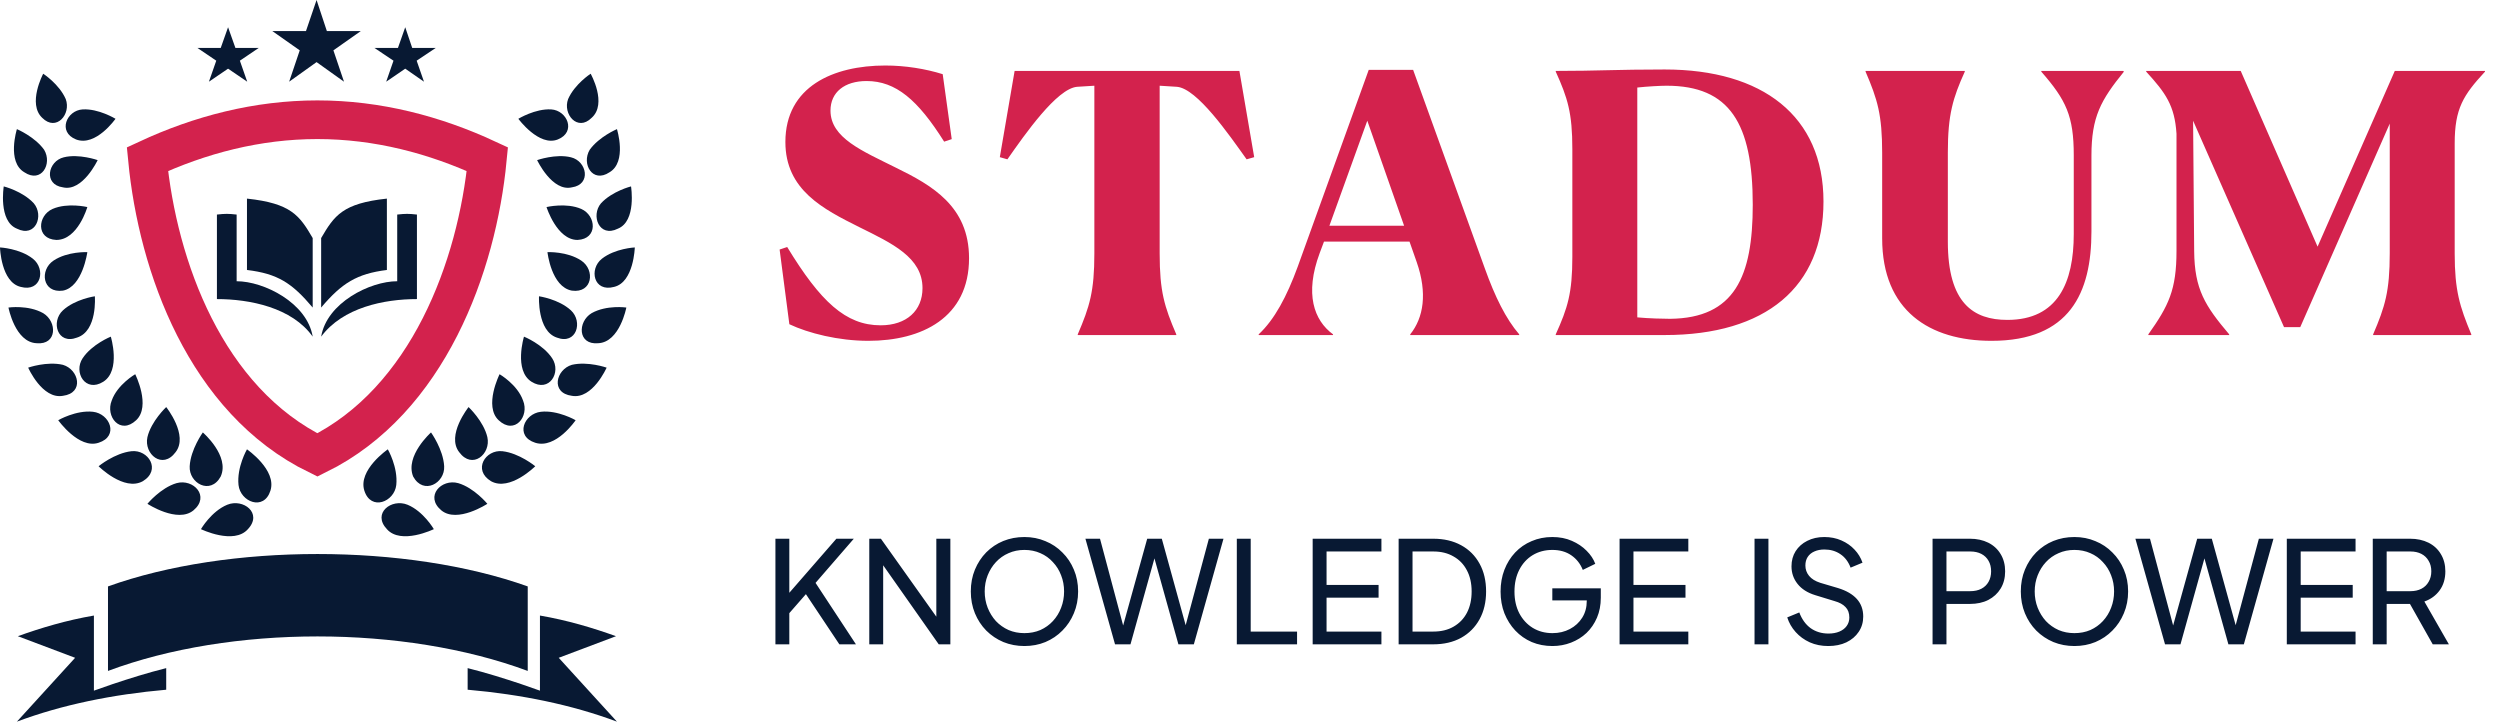
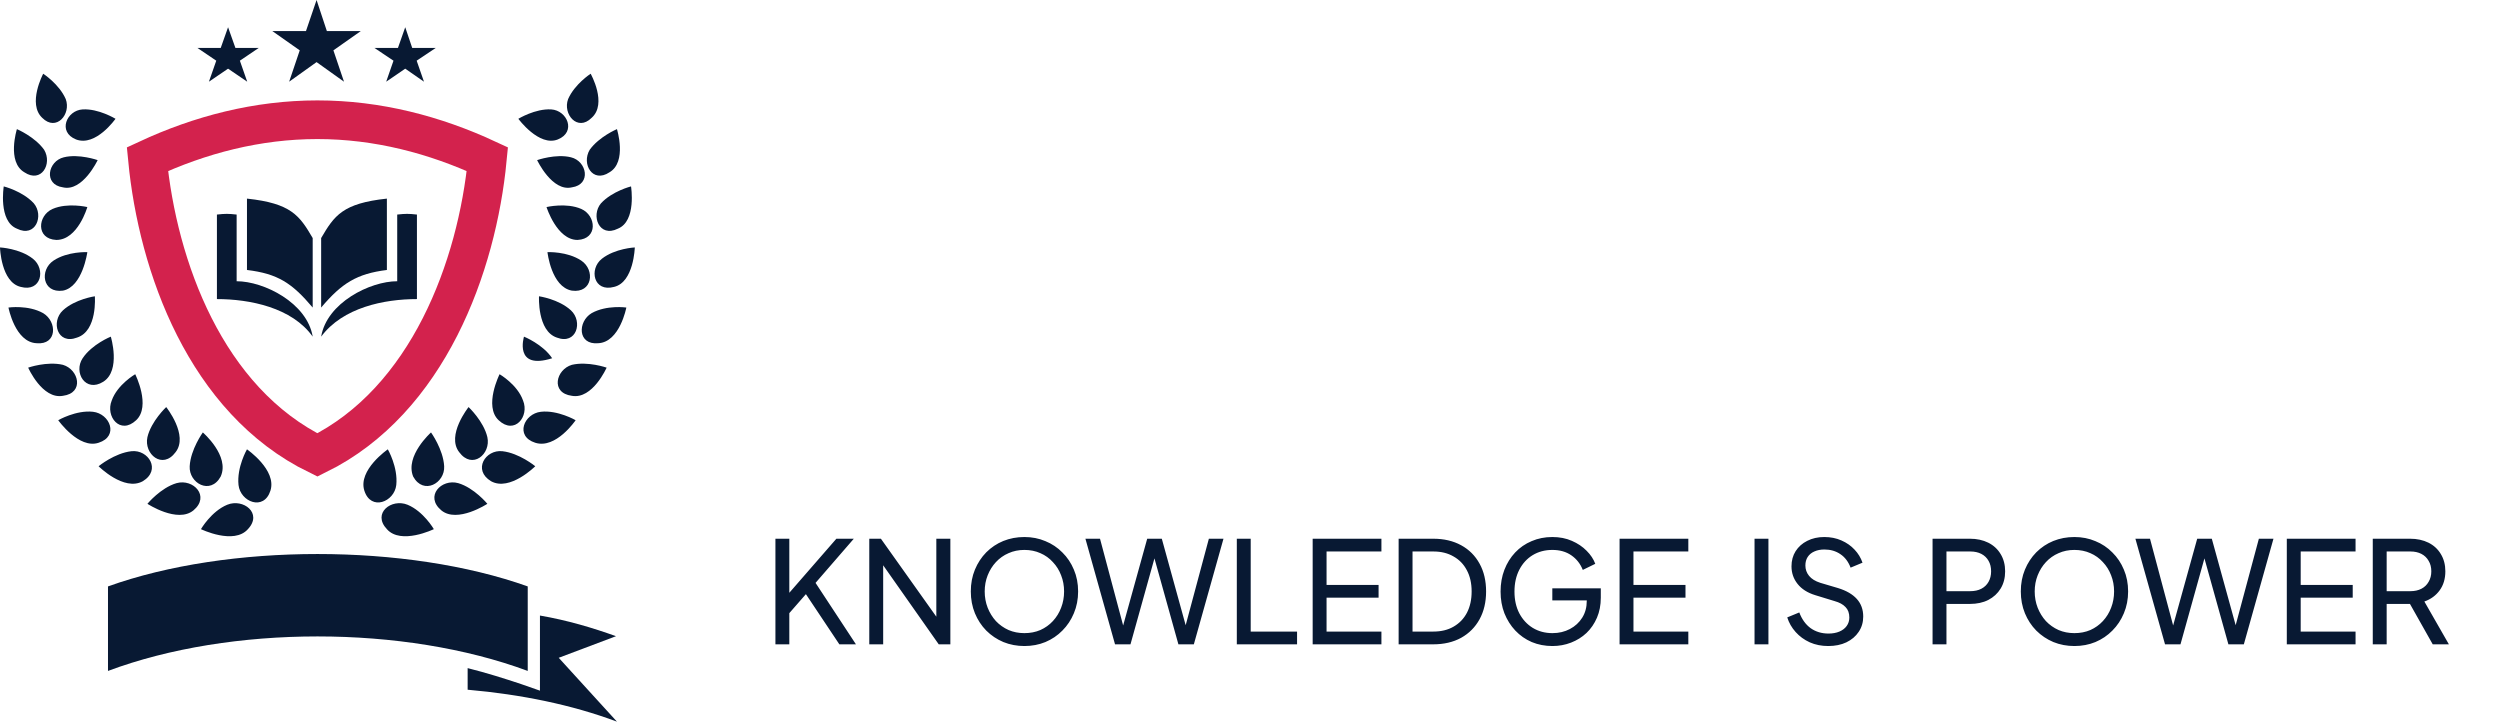
<svg xmlns="http://www.w3.org/2000/svg" width="194" height="56" viewBox="0 0 194 56" fill="none">
-   <path fill-rule="evenodd" clip-rule="evenodd" d="M33.666 41.062C33.666 41.062 32.864 39.678 31.625 39.168C30.387 38.658 28.856 39.824 30.022 41.062C31.115 42.301 33.666 41.062 33.666 41.062ZM30.095 34.868C30.095 34.868 30.897 36.253 30.751 37.637C30.605 38.949 28.784 39.678 28.273 38.075C27.763 36.471 30.095 34.868 30.095 34.868ZM40.224 9.218C40.224 9.218 41.536 8.417 42.774 8.49C44.013 8.563 44.742 10.239 43.285 10.822C41.827 11.405 40.224 9.218 40.224 9.218ZM45.835 5.721C45.835 5.721 44.596 6.522 44.086 7.688C43.649 8.854 44.815 10.239 45.908 9.146C47.147 8.052 45.835 5.721 45.835 5.721ZM41.681 12.425C41.681 12.425 43.139 11.915 44.305 12.206C45.544 12.498 45.908 14.319 44.378 14.538C42.847 14.902 41.681 12.425 41.681 12.425ZM47.875 10.02C47.875 10.02 46.491 10.603 45.762 11.623C45.106 12.716 45.981 14.246 47.292 13.372C48.677 12.57 47.875 10.02 47.875 10.02ZM42.41 16.068C42.41 16.068 43.94 15.704 45.106 16.214C46.272 16.724 46.418 18.546 44.815 18.619C43.212 18.619 42.41 16.068 42.41 16.068ZM48.968 14.465C48.968 14.465 47.511 14.829 46.636 15.777C45.835 16.724 46.491 18.473 47.948 17.744C49.406 17.161 48.968 14.465 48.968 14.465ZM42.483 19.566C42.483 19.566 44.013 19.493 45.106 20.222C46.199 20.95 45.981 22.772 44.378 22.553C42.775 22.262 42.483 19.566 42.483 19.566ZM49.26 19.201C49.26 19.201 47.73 19.274 46.709 20.076C45.689 20.878 46.054 22.699 47.657 22.262C49.187 21.898 49.26 19.201 49.26 19.201ZM41.827 22.991C41.827 22.991 43.358 23.209 44.305 24.084C45.252 24.958 44.742 26.78 43.212 26.197C41.681 25.687 41.827 22.991 41.827 22.991ZM48.604 23.865C48.604 23.865 47.074 23.646 45.908 24.302C44.815 24.958 44.815 26.78 46.418 26.634C48.094 26.561 48.604 23.865 48.604 23.865ZM40.661 26.124C40.661 26.124 42.119 26.707 42.847 27.8C43.576 28.893 42.629 30.496 41.244 29.622C39.86 28.747 40.661 26.124 40.661 26.124ZM47.074 28.529C47.074 28.529 45.616 28.019 44.378 28.31C43.139 28.674 42.702 30.496 44.378 30.715C45.981 31.006 47.074 28.529 47.074 28.529ZM38.767 29.039C38.767 29.039 40.151 29.84 40.588 31.079C41.098 32.318 39.932 33.775 38.694 32.609C37.528 31.516 38.767 29.039 38.767 29.039ZM44.669 32.609C44.669 32.609 43.285 31.808 41.973 31.954C40.661 32.099 39.933 33.848 41.536 34.358C43.139 34.868 44.669 32.609 44.669 32.609ZM36.362 31.589C36.362 31.589 37.528 32.682 37.819 33.921C38.111 35.233 36.654 36.471 35.633 35.087C34.613 33.775 36.362 31.589 36.362 31.589ZM41.536 36.18C41.536 36.18 40.297 35.16 38.985 35.014C37.674 34.868 36.654 36.471 38.111 37.346C39.568 38.148 41.536 36.18 41.536 36.18ZM33.447 33.557C33.447 33.557 34.395 34.868 34.467 36.18C34.54 37.492 32.864 38.439 32.063 36.982C31.407 35.379 33.447 33.557 33.447 33.557ZM37.819 39.095C37.819 39.095 36.799 37.856 35.56 37.492C34.249 37.127 32.937 38.512 34.249 39.605C35.487 40.625 37.819 39.095 37.819 39.095Z" fill="#081933" />
+   <path fill-rule="evenodd" clip-rule="evenodd" d="M33.666 41.062C33.666 41.062 32.864 39.678 31.625 39.168C30.387 38.658 28.856 39.824 30.022 41.062C31.115 42.301 33.666 41.062 33.666 41.062ZM30.095 34.868C30.095 34.868 30.897 36.253 30.751 37.637C30.605 38.949 28.784 39.678 28.273 38.075C27.763 36.471 30.095 34.868 30.095 34.868ZM40.224 9.218C40.224 9.218 41.536 8.417 42.774 8.49C44.013 8.563 44.742 10.239 43.285 10.822C41.827 11.405 40.224 9.218 40.224 9.218ZM45.835 5.721C45.835 5.721 44.596 6.522 44.086 7.688C43.649 8.854 44.815 10.239 45.908 9.146C47.147 8.052 45.835 5.721 45.835 5.721ZM41.681 12.425C41.681 12.425 43.139 11.915 44.305 12.206C45.544 12.498 45.908 14.319 44.378 14.538C42.847 14.902 41.681 12.425 41.681 12.425ZM47.875 10.02C47.875 10.02 46.491 10.603 45.762 11.623C45.106 12.716 45.981 14.246 47.292 13.372C48.677 12.57 47.875 10.02 47.875 10.02ZM42.41 16.068C42.41 16.068 43.94 15.704 45.106 16.214C46.272 16.724 46.418 18.546 44.815 18.619C43.212 18.619 42.41 16.068 42.41 16.068ZM48.968 14.465C48.968 14.465 47.511 14.829 46.636 15.777C45.835 16.724 46.491 18.473 47.948 17.744C49.406 17.161 48.968 14.465 48.968 14.465ZM42.483 19.566C42.483 19.566 44.013 19.493 45.106 20.222C46.199 20.95 45.981 22.772 44.378 22.553C42.775 22.262 42.483 19.566 42.483 19.566ZM49.26 19.201C49.26 19.201 47.73 19.274 46.709 20.076C45.689 20.878 46.054 22.699 47.657 22.262C49.187 21.898 49.26 19.201 49.26 19.201ZM41.827 22.991C41.827 22.991 43.358 23.209 44.305 24.084C45.252 24.958 44.742 26.78 43.212 26.197C41.681 25.687 41.827 22.991 41.827 22.991ZM48.604 23.865C48.604 23.865 47.074 23.646 45.908 24.302C44.815 24.958 44.815 26.78 46.418 26.634C48.094 26.561 48.604 23.865 48.604 23.865ZM40.661 26.124C40.661 26.124 42.119 26.707 42.847 27.8C39.86 28.747 40.661 26.124 40.661 26.124ZM47.074 28.529C47.074 28.529 45.616 28.019 44.378 28.31C43.139 28.674 42.702 30.496 44.378 30.715C45.981 31.006 47.074 28.529 47.074 28.529ZM38.767 29.039C38.767 29.039 40.151 29.84 40.588 31.079C41.098 32.318 39.932 33.775 38.694 32.609C37.528 31.516 38.767 29.039 38.767 29.039ZM44.669 32.609C44.669 32.609 43.285 31.808 41.973 31.954C40.661 32.099 39.933 33.848 41.536 34.358C43.139 34.868 44.669 32.609 44.669 32.609ZM36.362 31.589C36.362 31.589 37.528 32.682 37.819 33.921C38.111 35.233 36.654 36.471 35.633 35.087C34.613 33.775 36.362 31.589 36.362 31.589ZM41.536 36.18C41.536 36.18 40.297 35.16 38.985 35.014C37.674 34.868 36.654 36.471 38.111 37.346C39.568 38.148 41.536 36.18 41.536 36.18ZM33.447 33.557C33.447 33.557 34.395 34.868 34.467 36.18C34.54 37.492 32.864 38.439 32.063 36.982C31.407 35.379 33.447 33.557 33.447 33.557ZM37.819 39.095C37.819 39.095 36.799 37.856 35.56 37.492C34.249 37.127 32.937 38.512 34.249 39.605C35.487 40.625 37.819 39.095 37.819 39.095Z" fill="#081933" />
  <path fill-rule="evenodd" clip-rule="evenodd" d="M15.594 41.062C15.594 41.062 16.395 39.678 17.634 39.168C18.873 38.658 20.403 39.824 19.238 41.062C18.145 42.301 15.594 41.062 15.594 41.062ZM19.165 34.868C19.165 34.868 18.363 36.253 18.509 37.637C18.654 38.949 20.476 39.678 20.986 38.075C21.497 36.471 19.165 34.868 19.165 34.868ZM8.963 9.218C8.963 9.218 7.651 8.417 6.413 8.49C5.174 8.563 4.445 10.239 5.902 10.822C7.433 11.405 8.963 9.218 8.963 9.218ZM3.352 5.721C3.352 5.721 4.591 6.522 5.101 7.688C5.538 8.854 4.372 10.239 3.279 9.146C2.113 8.052 3.352 5.721 3.352 5.721ZM7.578 12.425C7.578 12.425 6.121 11.915 4.955 12.206C3.716 12.498 3.352 14.319 4.882 14.538C6.412 14.902 7.578 12.425 7.578 12.425ZM1.312 10.02C1.312 10.02 2.696 10.603 3.425 11.623C4.081 12.716 3.206 14.246 1.895 13.372C0.51 12.57 1.312 10.02 1.312 10.02ZM6.777 16.068C6.777 16.068 5.247 15.704 4.081 16.214C2.915 16.724 2.769 18.546 4.372 18.619C6.048 18.619 6.777 16.068 6.777 16.068ZM0.291 14.465C0.291 14.465 1.749 14.829 2.623 15.777C3.425 16.724 2.769 18.473 1.312 17.744C-0.146 17.161 0.291 14.465 0.291 14.465ZM6.777 19.566C6.777 19.566 5.247 19.493 4.154 20.222C3.06 20.95 3.279 22.772 4.882 22.553C6.412 22.262 6.777 19.566 6.777 19.566ZM0 19.201C0 19.201 1.53 19.274 2.55 20.076C3.571 20.878 3.206 22.699 1.603 22.262C0.073 21.898 0 19.201 0 19.201ZM7.36 22.991C7.36 22.991 5.83 23.209 4.882 24.084C3.935 24.958 4.445 26.78 5.975 26.197C7.578 25.687 7.36 22.991 7.36 22.991ZM0.656 23.865C0.656 23.865 2.186 23.646 3.352 24.302C4.445 24.958 4.445 26.78 2.842 26.634C1.166 26.561 0.656 23.865 0.656 23.865ZM8.599 26.124C8.599 26.124 7.141 26.707 6.413 27.8C5.684 28.893 6.631 30.496 8.016 29.622C9.4 28.747 8.599 26.124 8.599 26.124ZM2.186 28.529C2.186 28.529 3.643 28.019 4.882 28.31C6.121 28.674 6.558 30.496 4.882 30.715C3.279 31.006 2.186 28.529 2.186 28.529ZM10.493 29.039C10.493 29.039 9.109 29.84 8.671 31.079C8.161 32.318 9.327 33.775 10.566 32.609C11.732 31.516 10.493 29.039 10.493 29.039ZM4.518 32.609C4.518 32.609 5.902 31.808 7.214 31.954C8.526 32.099 9.254 33.848 7.651 34.358C6.121 34.868 4.518 32.609 4.518 32.609ZM12.898 31.589C12.898 31.589 11.732 32.682 11.44 33.921C11.149 35.233 12.606 36.471 13.627 35.087C14.647 33.775 12.898 31.589 12.898 31.589ZM7.651 36.18C7.651 36.18 8.89 35.16 10.202 35.014C11.513 34.868 12.534 36.471 11.076 37.346C9.619 38.148 7.651 36.18 7.651 36.18ZM15.74 33.557C15.74 33.557 14.792 34.868 14.72 36.18C14.647 37.492 16.323 38.439 17.124 36.982C17.853 35.379 15.74 33.557 15.74 33.557ZM11.44 39.095C11.44 39.095 12.461 37.856 13.7 37.492C15.011 37.127 16.323 38.512 15.011 39.605C13.772 40.625 11.44 39.095 11.44 39.095Z" fill="#081933" />
  <path d="M24.63 35.305C33.229 31.079 37.018 20.659 37.819 12.351C33.739 10.457 29.294 9.291 24.63 9.291C19.966 9.291 15.521 10.457 11.441 12.351C12.242 20.659 15.959 31.079 24.63 35.305Z" stroke="#D3224D" stroke-width="3" stroke-miterlimit="22.926" />
  <path fill-rule="evenodd" clip-rule="evenodd" d="M47.875 56C44.377 54.688 40.442 53.887 36.289 53.522V51.846C37.746 52.211 39.131 52.648 40.442 53.085L41.9 53.595V51.992V47.766C44.013 48.13 45.98 48.713 47.802 49.369L43.357 51.045L47.875 56Z" fill="#081933" />
-   <path fill-rule="evenodd" clip-rule="evenodd" d="M1.311 56C4.809 54.688 8.744 53.887 12.898 53.522V51.846C11.44 52.211 10.056 52.648 8.744 53.085L7.287 53.595V51.992V47.766C5.173 48.13 3.206 48.713 1.384 49.369L5.829 51.045L1.311 56Z" fill="#081933" />
  <path fill-rule="evenodd" clip-rule="evenodd" d="M8.38 45.506V52.064C17.926 48.494 31.334 48.494 40.952 52.064V45.506C31.552 42.154 17.707 42.154 8.38 45.506Z" fill="#081933" />
-   <path d="M10.347 46.527L11.003 46.381C11.076 46.381 11.149 46.308 11.222 46.308C11.367 46.235 11.44 46.235 11.513 46.235C11.586 46.235 11.659 46.235 11.659 46.235C11.659 46.308 11.659 46.308 11.586 46.308C11.513 46.308 11.44 46.381 11.367 46.454C11.367 46.527 11.367 46.672 11.367 46.891C11.44 47.11 11.44 47.328 11.513 47.547C11.586 47.911 11.732 48.203 11.805 48.348C11.877 48.494 11.95 48.567 12.096 48.64C12.242 48.713 12.388 48.713 12.606 48.64C12.825 48.567 12.97 48.494 13.043 48.421C13.116 48.276 13.189 48.13 13.116 47.984C13.116 47.766 13.043 47.401 12.898 46.891C12.825 46.6 12.752 46.381 12.679 46.308C12.606 46.235 12.533 46.162 12.388 46.162C12.315 46.162 12.242 46.162 12.242 46.09C12.242 46.017 12.242 46.017 12.315 46.017C12.315 46.017 12.387 46.017 12.46 46.017C12.533 46.017 12.606 46.017 12.679 45.944C12.752 45.944 12.825 45.871 12.97 45.871C13.043 45.871 13.116 45.798 13.116 45.798C13.189 45.798 13.189 45.798 13.262 45.798C13.262 45.798 13.262 45.871 13.189 45.871C13.116 45.871 13.043 45.944 13.043 46.017C12.97 46.089 12.97 46.162 13.043 46.308C13.043 46.454 13.116 46.818 13.262 47.328C13.335 47.693 13.408 47.984 13.335 48.13C13.335 48.276 13.189 48.494 13.043 48.567C12.898 48.713 12.679 48.786 12.388 48.858C12.169 48.931 12.023 48.931 11.805 48.931C11.659 48.931 11.513 48.931 11.367 48.858C11.294 48.786 11.149 48.713 11.076 48.64C11.003 48.567 10.93 48.421 10.93 48.203L10.639 47.11C10.566 46.964 10.566 46.818 10.493 46.745C10.42 46.672 10.42 46.6 10.347 46.6C10.274 46.6 10.274 46.6 10.129 46.6C10.056 46.6 10.056 46.6 10.056 46.6C10.056 46.6 10.056 46.6 10.056 46.527C10.274 46.527 10.347 46.527 10.347 46.527ZM14.501 45.579C15.302 46.235 15.958 46.745 16.541 47.11C16.541 47.037 16.541 46.964 16.541 46.891L16.395 46.09C16.323 45.871 16.323 45.725 16.25 45.652C16.177 45.579 16.177 45.507 16.104 45.507C16.031 45.507 15.958 45.434 15.812 45.434C15.739 45.434 15.739 45.434 15.739 45.361C15.739 45.288 15.739 45.288 15.812 45.288H15.885C15.958 45.288 16.104 45.288 16.25 45.215C16.468 45.215 16.614 45.142 16.687 45.142C16.76 45.142 16.76 45.142 16.76 45.142C16.833 45.142 16.833 45.142 16.833 45.215C16.833 45.288 16.833 45.288 16.76 45.288C16.687 45.288 16.614 45.361 16.541 45.434C16.468 45.507 16.468 45.652 16.468 45.871L16.687 47.037L16.833 47.911C16.833 47.984 16.833 48.057 16.76 48.057C16.76 48.057 16.76 48.057 16.687 48.057C16.687 48.057 16.541 47.984 16.323 47.838C16.104 47.693 15.812 47.474 15.375 47.11C14.938 46.818 14.646 46.527 14.501 46.381C14.501 46.454 14.574 46.745 14.719 47.401C14.792 47.62 14.792 47.766 14.865 47.911C14.938 48.057 15.011 48.13 15.084 48.13C15.157 48.13 15.302 48.203 15.375 48.13C15.448 48.13 15.448 48.13 15.448 48.203C15.448 48.276 15.448 48.276 15.375 48.276C15.375 48.276 15.302 48.276 15.229 48.276C15.157 48.276 15.011 48.276 14.938 48.348C14.719 48.421 14.574 48.421 14.501 48.421C14.428 48.421 14.428 48.421 14.355 48.421C14.282 48.421 14.282 48.421 14.282 48.348C14.282 48.348 14.282 48.276 14.428 48.276C14.574 48.203 14.646 48.13 14.719 48.057C14.719 47.984 14.719 47.838 14.719 47.62C14.574 46.891 14.501 46.454 14.428 46.308C14.355 46.162 14.282 46.017 14.209 45.871C14.064 45.725 13.991 45.725 13.845 45.725C13.772 45.725 13.772 45.725 13.772 45.652C13.772 45.579 13.772 45.579 13.845 45.579C13.845 45.579 13.845 45.579 13.918 45.579C13.918 45.579 13.991 45.579 14.064 45.579C14.209 45.579 14.355 45.579 14.501 45.579ZM17.343 45.069C17.416 45.069 17.488 45.069 17.634 45.069C17.78 45.069 17.853 45.069 17.926 45.069L18.581 44.996C18.654 44.996 18.654 44.996 18.654 45.069C18.654 45.069 18.654 45.142 18.581 45.142C18.436 45.142 18.363 45.215 18.363 45.215C18.363 45.215 18.29 45.288 18.29 45.434C18.29 45.579 18.29 45.798 18.363 46.162C18.436 46.6 18.436 46.964 18.509 47.182C18.581 47.401 18.581 47.547 18.654 47.62C18.727 47.693 18.8 47.693 18.873 47.693C18.946 47.693 18.946 47.693 19.019 47.765C19.019 47.838 19.019 47.838 18.946 47.838H18.873C18.581 47.838 18.436 47.838 18.29 47.911C18.071 47.911 17.926 47.984 17.853 47.984C17.78 47.984 17.78 47.984 17.707 47.984C17.634 47.984 17.634 47.984 17.634 47.911C17.634 47.911 17.634 47.838 17.707 47.838C17.853 47.838 17.926 47.766 17.926 47.693C17.926 47.62 17.998 47.474 17.926 47.328C17.926 47.11 17.853 46.818 17.853 46.381C17.78 45.944 17.78 45.652 17.707 45.507C17.707 45.361 17.634 45.288 17.561 45.215C17.488 45.215 17.416 45.142 17.343 45.142C17.27 45.142 17.27 45.142 17.343 45.069C17.27 45.069 17.27 45.069 17.343 45.069ZM20.695 47.62H20.549L20.112 46.6C19.966 46.381 19.82 46.017 19.674 45.652C19.529 45.288 19.383 45.069 19.31 44.996C19.237 44.924 19.237 44.923 19.164 44.851C19.164 44.851 19.091 44.851 19.019 44.851C18.946 44.851 18.946 44.851 18.946 44.778C18.946 44.705 18.946 44.705 19.019 44.705H19.602C19.82 44.705 19.966 44.705 20.184 44.632C20.257 44.632 20.258 44.632 20.258 44.632C20.33 44.632 20.33 44.632 20.33 44.705C20.33 44.705 20.33 44.778 20.258 44.778C20.112 44.778 20.039 44.924 20.039 44.996C20.039 45.215 20.258 45.798 20.695 46.745C20.767 46.454 20.913 46.09 20.986 45.798L21.132 45.215C21.132 45.142 21.132 45.069 21.132 44.996C21.132 44.924 21.132 44.851 21.059 44.851C20.986 44.778 20.986 44.778 20.913 44.778C20.84 44.778 20.84 44.778 20.84 44.705C20.84 44.632 20.84 44.632 20.913 44.632C20.986 44.632 20.986 44.632 21.059 44.632C21.205 44.632 21.278 44.632 21.351 44.632C21.423 44.632 21.569 44.632 21.642 44.632C21.715 44.632 21.715 44.632 21.788 44.632C21.861 44.632 21.861 44.632 21.861 44.705C21.861 44.705 21.861 44.778 21.788 44.778C21.715 44.778 21.642 44.851 21.569 44.851C21.496 44.923 21.496 44.996 21.423 45.069C21.351 45.142 21.278 45.361 21.205 45.725L20.913 46.745C20.84 47.11 20.695 47.474 20.695 47.62ZM24.557 44.632C24.63 44.851 24.63 45.069 24.703 45.288C24.703 45.361 24.703 45.361 24.63 45.361C24.63 45.361 24.557 45.361 24.557 45.288C24.411 45.069 24.265 44.923 24.119 44.851C23.974 44.778 23.828 44.778 23.609 44.778C23.464 44.778 23.391 44.778 23.245 44.778C23.245 44.996 23.245 45.288 23.245 45.579C23.245 45.652 23.245 45.725 23.245 45.871H23.391C23.464 45.871 23.609 45.871 23.682 45.798C23.755 45.798 23.828 45.725 23.901 45.652C23.974 45.579 23.974 45.507 23.974 45.507C23.974 45.434 23.974 45.434 24.047 45.434C24.119 45.434 24.119 45.434 24.119 45.507C24.119 45.579 24.119 45.871 24.119 46.308C24.119 46.381 24.119 46.454 24.119 46.454C24.119 46.527 24.119 46.527 24.047 46.527C24.047 46.527 23.974 46.454 23.974 46.381C23.974 46.235 23.901 46.162 23.755 46.09C23.682 46.017 23.464 46.017 23.245 46.017C23.245 46.235 23.245 46.381 23.245 46.454C23.245 46.745 23.245 46.964 23.245 47.037C23.245 47.11 23.318 47.182 23.391 47.182C23.464 47.255 23.537 47.255 23.682 47.255C24.192 47.255 24.557 47.11 24.775 46.745C24.775 46.672 24.848 46.672 24.848 46.672C24.921 46.672 24.921 46.672 24.921 46.745V46.818L24.775 47.401H23.974C23.755 47.401 23.537 47.401 23.391 47.401C23.172 47.401 23.026 47.401 22.954 47.401C22.808 47.401 22.662 47.401 22.444 47.401H22.371C22.298 47.401 22.298 47.401 22.298 47.328C22.298 47.255 22.298 47.255 22.371 47.255C22.516 47.255 22.589 47.182 22.662 47.11C22.735 47.037 22.735 46.891 22.735 46.672V45.579C22.735 45.215 22.735 44.996 22.735 44.923C22.735 44.851 22.735 44.778 22.662 44.778C22.589 44.778 22.516 44.705 22.444 44.705C22.371 44.705 22.371 44.705 22.371 44.632C22.371 44.559 22.371 44.559 22.444 44.559H22.954L24.557 44.632ZM26.743 46.017C26.961 46.017 27.107 46.09 27.18 46.235C27.326 46.308 27.399 46.527 27.471 46.745C27.544 46.964 27.544 47.182 27.617 47.255C27.69 47.328 27.763 47.401 27.909 47.401C27.982 47.401 27.982 47.401 27.982 47.474C27.982 47.547 27.909 47.547 27.836 47.547L27.034 47.474C26.961 47.401 26.889 47.255 26.889 47.037C26.889 46.745 26.816 46.527 26.816 46.454C26.743 46.308 26.743 46.235 26.67 46.162C26.597 46.09 26.524 46.09 26.378 46.09C26.378 46.09 26.306 46.09 26.233 46.09C26.233 46.6 26.16 46.891 26.16 47.037C26.16 47.182 26.16 47.255 26.233 47.255C26.306 47.328 26.378 47.328 26.451 47.328C26.524 47.328 26.524 47.328 26.524 47.401C26.524 47.474 26.524 47.474 26.451 47.474L25.796 47.401C25.723 47.401 25.577 47.401 25.431 47.401C25.285 47.401 25.212 47.401 25.212 47.401C25.14 47.401 25.14 47.401 25.14 47.328C25.14 47.255 25.14 47.255 25.212 47.255C25.285 47.255 25.358 47.255 25.431 47.182C25.504 47.11 25.577 46.964 25.577 46.672V46.308L25.65 45.507C25.65 45.142 25.65 44.851 25.65 44.778C25.65 44.705 25.504 44.632 25.358 44.632C25.285 44.632 25.285 44.632 25.285 44.559C25.285 44.486 25.358 44.486 25.431 44.486C25.868 44.486 26.16 44.486 26.451 44.486C26.597 44.486 26.67 44.486 26.816 44.486C27.107 44.486 27.399 44.559 27.544 44.705C27.69 44.851 27.836 44.996 27.763 45.215C27.763 45.361 27.69 45.507 27.617 45.579C27.544 45.652 27.399 45.798 27.253 45.798C27.034 46.017 26.889 46.017 26.743 46.017ZM26.16 45.944C26.233 45.944 26.233 45.944 26.233 45.944C26.378 45.944 26.451 45.944 26.597 45.871C26.743 45.798 26.816 45.725 26.889 45.652C26.961 45.579 26.961 45.434 26.961 45.361C26.961 45.215 26.889 45.069 26.816 44.923C26.743 44.851 26.597 44.778 26.378 44.778C26.305 44.778 26.233 44.778 26.16 44.778V45.944ZM30.095 45.069L30.168 44.996C30.168 44.924 30.241 44.923 30.241 44.923C30.313 44.923 30.313 44.996 30.313 44.996V45.579V45.652C30.313 45.725 30.313 45.725 30.241 45.725H30.168C30.168 45.725 30.168 45.652 30.095 45.579C30.022 45.434 29.949 45.288 29.803 45.215C29.658 45.069 29.512 44.996 29.366 44.996C29.22 44.996 29.075 44.996 29.002 45.069C28.929 45.142 28.856 45.215 28.856 45.361C28.856 45.434 28.856 45.579 28.929 45.652C29.002 45.725 29.148 45.798 29.366 45.944C29.73 46.09 29.949 46.235 30.095 46.454C30.241 46.6 30.241 46.818 30.241 47.037C30.241 47.255 30.168 47.401 30.022 47.547C29.876 47.693 29.803 47.765 29.657 47.838C29.512 47.911 29.366 47.911 29.148 47.911C29.002 47.911 28.929 47.838 28.783 47.838C28.637 47.765 28.564 47.693 28.419 47.62C28.419 47.62 28.346 47.693 28.346 47.765C28.346 47.838 28.273 47.838 28.273 47.838C28.273 47.838 28.2 47.766 28.2 47.693V46.891V46.818C28.2 46.745 28.2 46.745 28.273 46.745C28.273 46.745 28.346 46.818 28.346 46.891C28.419 47.11 28.492 47.328 28.637 47.474C28.783 47.62 28.929 47.693 29.148 47.765C29.293 47.765 29.439 47.766 29.585 47.693C29.73 47.62 29.73 47.474 29.803 47.401C29.803 47.255 29.803 47.182 29.73 47.037C29.658 46.964 29.512 46.818 29.22 46.745C29.002 46.672 28.856 46.527 28.71 46.454C28.637 46.381 28.492 46.235 28.492 46.162C28.419 46.017 28.419 45.871 28.419 45.798C28.419 45.579 28.564 45.361 28.71 45.288C28.929 45.142 29.148 45.069 29.439 45.142C29.658 44.851 29.876 44.924 30.095 45.069ZM31.042 45.069C31.115 45.069 31.188 45.069 31.334 45.142C31.479 45.142 31.552 45.215 31.625 45.215L32.281 45.288C32.354 45.288 32.354 45.288 32.354 45.361C32.354 45.361 32.354 45.434 32.281 45.434C32.135 45.434 32.062 45.434 32.062 45.434C31.989 45.434 31.989 45.507 31.917 45.652C31.844 45.725 31.844 46.017 31.771 46.381C31.698 46.818 31.625 47.182 31.625 47.401C31.625 47.62 31.625 47.765 31.625 47.838C31.625 47.911 31.698 47.911 31.844 47.984C31.916 47.984 31.917 47.984 31.917 48.057C31.917 48.13 31.844 48.13 31.771 48.13H31.698C31.406 48.057 31.261 48.057 31.188 47.984C30.969 47.984 30.823 47.911 30.678 47.911C30.605 47.911 30.605 47.911 30.532 47.911C30.459 47.911 30.459 47.911 30.459 47.838C30.459 47.838 30.459 47.765 30.532 47.765C30.678 47.765 30.751 47.766 30.823 47.693C30.896 47.62 30.896 47.547 30.969 47.328C31.042 47.11 31.042 46.818 31.115 46.454C31.188 46.017 31.188 45.725 31.188 45.579C31.188 45.434 31.188 45.361 31.188 45.288C31.188 45.215 31.115 45.215 30.969 45.215C30.896 45.215 30.896 45.142 30.896 45.142C30.969 45.069 31.042 45.069 31.042 45.069ZM32.791 45.288C33.52 45.434 34.03 45.579 34.394 45.652C34.685 45.725 34.977 45.725 35.269 45.798C35.414 45.798 35.487 45.798 35.56 45.871C35.56 45.871 35.633 45.871 35.706 45.871C35.706 45.944 35.706 46.017 35.706 46.235V46.6C35.706 46.672 35.633 46.672 35.633 46.672C35.633 46.672 35.56 46.6 35.56 46.527C35.56 46.381 35.487 46.308 35.414 46.162C35.341 46.09 35.269 46.017 35.123 45.944C35.05 45.871 34.831 45.871 34.613 45.798C34.54 46.017 34.467 46.308 34.394 46.6C34.321 46.964 34.248 47.255 34.248 47.547C34.175 47.838 34.175 48.057 34.175 48.13C34.175 48.203 34.175 48.276 34.248 48.276C34.321 48.349 34.394 48.348 34.54 48.421C34.613 48.421 34.613 48.494 34.613 48.494C34.613 48.567 34.613 48.567 34.54 48.567H34.467L34.03 48.494C33.665 48.421 33.52 48.421 33.447 48.348L33.155 48.276C33.155 48.276 33.083 48.276 33.01 48.276C33.01 48.276 32.937 48.276 32.937 48.203C32.937 48.13 33.01 48.13 33.01 48.13C33.155 48.13 33.228 48.13 33.301 48.13C33.374 48.057 33.447 47.984 33.447 47.911C33.52 47.766 33.52 47.547 33.593 47.182C33.738 46.6 33.811 46.09 33.811 45.725C33.593 45.652 33.447 45.652 33.301 45.652C33.228 45.652 33.083 45.652 33.01 45.725C32.864 45.798 32.791 45.871 32.718 46.017C32.718 46.089 32.645 46.09 32.645 46.09C32.572 46.09 32.572 46.089 32.572 46.017C32.572 46.017 32.572 45.944 32.645 45.725C32.718 45.507 32.791 45.361 32.791 45.288ZM37.382 47.547C37.892 47.11 38.183 46.891 38.183 46.745V46.672C38.183 46.599 38.11 46.6 38.038 46.527C37.965 46.527 37.965 46.454 37.965 46.454C37.965 46.381 38.038 46.381 38.038 46.381C38.038 46.381 38.038 46.381 38.11 46.381C38.256 46.454 38.402 46.454 38.475 46.527C38.548 46.527 38.693 46.6 38.839 46.6H38.912C38.985 46.6 38.985 46.599 38.985 46.672C38.985 46.672 38.985 46.745 38.912 46.745C38.839 46.745 38.693 46.745 38.62 46.745C38.548 46.745 38.402 46.818 38.256 46.964C38.11 47.11 37.965 47.255 37.746 47.401C37.528 47.547 37.455 47.693 37.455 47.693C37.455 47.766 37.382 47.911 37.309 48.13C37.236 48.494 37.163 48.786 37.163 48.858C37.163 48.931 37.236 49.004 37.382 49.077C37.455 49.077 37.455 49.15 37.455 49.15C37.455 49.223 37.382 49.223 37.382 49.223C37.309 49.223 37.236 49.15 37.017 49.15C36.944 49.15 36.872 49.077 36.799 49.077C36.653 49.004 36.507 49.004 36.289 49.004C36.216 49.004 36.216 49.004 36.216 49.004C36.143 49.004 36.143 48.931 36.143 48.931C36.143 48.931 36.143 48.858 36.216 48.858C36.361 48.858 36.434 48.858 36.507 48.786C36.58 48.713 36.653 48.567 36.653 48.276C36.726 48.057 36.726 47.911 36.726 47.838C36.726 47.765 36.653 47.62 36.58 47.328C36.507 47.11 36.434 46.891 36.362 46.672C36.289 46.454 36.216 46.308 36.143 46.235C36.07 46.162 35.997 46.09 35.924 46.09C35.852 46.09 35.851 46.017 35.851 46.017C35.851 45.944 35.924 45.944 35.924 45.944H35.997C36.216 46.017 36.361 46.09 36.434 46.09C36.58 46.162 36.799 46.162 36.944 46.235C37.017 46.235 37.017 46.235 37.017 46.235C37.09 46.235 37.09 46.235 37.09 46.308L37.017 46.381C36.872 46.381 36.799 46.381 36.799 46.454C37.017 46.527 37.09 46.891 37.382 47.547Z" fill="#081933" />
  <path fill-rule="evenodd" clip-rule="evenodd" d="M24.566 0L25.364 2.41H28L25.872 3.907L26.694 6.34L24.566 4.819L22.438 6.34L23.26 3.907L21.132 2.41H23.744L24.566 0Z" fill="#081933" />
  <path fill-rule="evenodd" clip-rule="evenodd" d="M31.446 2.113L31.988 3.721H33.811L32.333 4.709L32.9 6.34L31.446 5.329L29.968 6.34L30.535 4.709L29.057 3.721H30.88L31.446 2.113Z" fill="#081933" />
  <path fill-rule="evenodd" clip-rule="evenodd" d="M17.698 2.113L18.268 3.721H20.076L18.614 4.709L19.184 6.34L17.698 5.329L16.212 6.34L16.782 4.709L15.321 3.721H17.128L17.698 2.113Z" fill="#081933" />
  <path fill-rule="evenodd" clip-rule="evenodd" d="M24.266 26.123C23.828 23.5 20.476 21.824 18.363 21.824V16.65C17.707 16.578 17.489 16.578 16.833 16.65V23.209C19.383 23.209 22.663 23.864 24.266 26.123Z" fill="#081933" />
  <path fill-rule="evenodd" clip-rule="evenodd" d="M24.921 26.123C25.359 23.5 28.711 21.824 30.824 21.824V16.65C31.48 16.578 31.698 16.578 32.354 16.65V23.209C29.804 23.209 26.597 23.864 24.921 26.123Z" fill="#081933" />
  <path fill-rule="evenodd" clip-rule="evenodd" d="M24.265 23.865V18.473C23.245 16.724 22.589 15.777 19.165 15.412V20.95C21.569 21.242 22.662 21.97 24.265 23.865Z" fill="#081933" />
  <path fill-rule="evenodd" clip-rule="evenodd" d="M24.921 23.865V18.473C25.942 16.724 26.597 15.777 30.022 15.412V20.95C27.69 21.242 26.524 21.97 24.921 23.865Z" fill="#081933" />
-   <path d="M73.154 5.756L73.854 10.796L73.266 10.992C71.222 7.744 69.514 6.288 67.246 6.288C65.538 6.288 64.446 7.156 64.446 8.584C64.446 10.712 66.938 11.72 69.514 13.008C72.314 14.38 75.198 16.004 75.198 20.036C75.198 24.656 71.53 26.448 67.386 26.448C65.062 26.448 62.738 25.86 61.254 25.16L60.498 19.364L61.086 19.168C63.662 23.396 65.622 25.244 68.338 25.244C70.354 25.244 71.586 24.096 71.586 22.36C71.586 19.98 69.234 18.888 66.686 17.628C63.886 16.228 60.946 14.744 60.946 11.02C60.946 6.708 64.67 5.084 68.702 5.084C70.242 5.084 71.81 5.336 73.154 5.756ZM91.278 25.944V26H83.634V25.944C84.558 23.788 84.922 22.612 84.922 19.672V6.652L83.578 6.736C82.01 6.876 79.546 10.404 78.174 12.364L77.586 12.196L78.734 5.504H96.178L97.326 12.196L96.738 12.364C95.338 10.404 92.902 6.876 91.334 6.736L89.99 6.652V19.672C89.99 22.612 90.354 23.788 91.278 25.944ZM103.442 26H97.674V25.944C98.906 24.796 99.858 23.004 100.698 20.708L106.214 5.42H109.658L115.23 20.848C116.014 23.032 116.854 24.74 117.89 25.944V26H109.434V25.944C110.47 24.656 110.778 22.752 109.938 20.344L109.378 18.748H102.742L102.406 19.644C101.23 22.808 101.958 24.852 103.442 25.944V26ZM103.162 17.516H108.958L106.102 9.368L103.162 17.516ZM120.726 26V25.944C121.65 23.9 122.014 22.752 122.014 19.924V11.58C122.014 8.752 121.65 7.604 120.726 5.56V5.504C124.03 5.504 125.402 5.392 129.182 5.392C136.77 5.392 141.502 9.004 141.502 15.64C141.502 22.276 137.022 26 129.182 26H120.726ZM136.014 15.892C136.014 9.564 134.222 6.652 129.322 6.652C128.846 6.652 127.838 6.708 127.054 6.792V24.628C127.922 24.712 129.126 24.74 129.602 24.74C134.614 24.684 136.014 21.464 136.014 15.892ZM154.54 26.448C149.752 26.448 146.056 24.124 146.056 18.496V11.86C146.056 8.892 145.692 7.716 144.768 5.56V5.504H152.468V5.56C151.544 7.604 151.152 8.892 151.152 11.832V18.748C151.152 23.536 153.14 24.824 155.772 24.824C159.692 24.824 160.924 21.912 160.924 18.16V12.056C160.924 9.004 160.336 7.772 158.404 5.56V5.504H164.76L164.816 5.56C163.024 7.772 162.296 9.06 162.296 12.084V17.964C162.296 22.724 160.616 26.448 154.54 26.448ZM184.156 26V25.944C185.08 23.788 185.444 22.612 185.444 19.644V9.592L178.5 25.384H177.24L170.184 9.368L170.268 19.504C170.296 22.444 171.108 23.732 172.984 25.944V26H166.712V25.944C168.28 23.732 168.896 22.5 168.896 19.476V10.376C168.756 8.192 168.056 7.212 166.544 5.56V5.504H173.88L179.844 19.14L185.836 5.504H192.836V5.56C191.156 7.38 190.484 8.416 190.484 11.132V19.672C190.484 22.556 190.876 23.788 191.772 25.944V26H184.156Z" fill="#D3224D" />
  <path d="M60.173 50V41.805H61.251V46.414L60.987 46.304L64.903 41.805H66.256L62.967 45.6L63.022 44.83L66.421 50H65.134L62.538 46.106L61.251 47.58V50H60.173ZM67.456 50V41.805H68.358L73.066 48.427L72.659 48.471V41.805H73.748V50H72.846L68.16 43.334L68.534 43.29V50H67.456ZM79.493 50.132C78.914 50.132 78.371 50.029 77.865 49.824C77.359 49.611 76.915 49.314 76.534 48.933C76.16 48.552 75.867 48.104 75.654 47.591C75.441 47.07 75.335 46.506 75.335 45.897C75.335 45.281 75.441 44.716 75.654 44.203C75.867 43.69 76.16 43.242 76.534 42.861C76.915 42.48 77.355 42.186 77.854 41.981C78.36 41.776 78.906 41.673 79.493 41.673C80.08 41.673 80.622 41.779 81.121 41.992C81.627 42.197 82.067 42.491 82.441 42.872C82.822 43.246 83.119 43.69 83.332 44.203C83.552 44.716 83.662 45.281 83.662 45.897C83.662 46.506 83.552 47.07 83.332 47.591C83.119 48.104 82.822 48.552 82.441 48.933C82.067 49.314 81.627 49.611 81.121 49.824C80.622 50.029 80.08 50.132 79.493 50.132ZM79.493 49.131C79.948 49.131 80.362 49.05 80.736 48.889C81.11 48.72 81.433 48.489 81.704 48.196C81.983 47.895 82.195 47.551 82.342 47.162C82.496 46.766 82.573 46.344 82.573 45.897C82.573 45.45 82.496 45.032 82.342 44.643C82.195 44.254 81.983 43.913 81.704 43.62C81.433 43.319 81.11 43.088 80.736 42.927C80.362 42.758 79.948 42.674 79.493 42.674C79.046 42.674 78.635 42.758 78.261 42.927C77.887 43.088 77.561 43.319 77.282 43.62C77.011 43.913 76.798 44.254 76.644 44.643C76.49 45.032 76.413 45.45 76.413 45.897C76.413 46.344 76.49 46.766 76.644 47.162C76.798 47.551 77.011 47.895 77.282 48.196C77.561 48.489 77.887 48.72 78.261 48.889C78.635 49.05 79.046 49.131 79.493 49.131ZM86.526 50L84.228 41.805H85.361L87.285 49.021H87.022L89.023 41.805H90.156L92.147 49.021H91.873L93.808 41.805H94.942L92.642 50H91.444L89.442 42.817H89.728L87.725 50H86.526ZM95.977 50V41.805H97.055V49.01H100.652V50H95.977ZM101.863 50V41.805H107.198V42.795H102.941V45.391H106.978V46.381H102.941V49.01H107.198V50H101.863ZM108.534 50V41.805H111.218C112.047 41.805 112.769 41.974 113.385 42.311C114.001 42.648 114.478 43.125 114.815 43.741C115.152 44.35 115.321 45.068 115.321 45.897C115.321 46.718 115.152 47.437 114.815 48.053C114.478 48.669 114.001 49.149 113.385 49.494C112.769 49.831 112.047 50 111.218 50H108.534ZM109.612 49.01H111.229C111.838 49.01 112.362 48.882 112.802 48.625C113.249 48.368 113.594 48.009 113.836 47.547C114.078 47.078 114.199 46.528 114.199 45.897C114.199 45.259 114.074 44.709 113.825 44.247C113.583 43.785 113.238 43.429 112.791 43.18C112.351 42.923 111.83 42.795 111.229 42.795H109.612V49.01ZM120.471 50.132C119.892 50.132 119.357 50.029 118.865 49.824C118.374 49.611 117.949 49.314 117.589 48.933C117.23 48.552 116.948 48.104 116.742 47.591C116.544 47.078 116.445 46.517 116.445 45.908C116.445 45.292 116.544 44.727 116.742 44.214C116.94 43.701 117.219 43.253 117.578 42.872C117.938 42.491 118.363 42.197 118.854 41.992C119.346 41.779 119.881 41.673 120.46 41.673C121.025 41.673 121.531 41.772 121.978 41.97C122.433 42.168 122.814 42.425 123.122 42.74C123.438 43.055 123.661 43.393 123.793 43.752L122.825 44.225C122.635 43.748 122.338 43.371 121.934 43.092C121.531 42.813 121.04 42.674 120.46 42.674C119.888 42.674 119.379 42.81 118.931 43.081C118.491 43.352 118.147 43.73 117.897 44.214C117.648 44.698 117.523 45.263 117.523 45.908C117.523 46.546 117.648 47.107 117.897 47.591C118.154 48.075 118.502 48.453 118.942 48.724C119.39 48.995 119.899 49.131 120.471 49.131C120.97 49.131 121.421 49.025 121.824 48.812C122.228 48.599 122.547 48.306 122.781 47.932C123.016 47.558 123.133 47.125 123.133 46.634V46.128L123.628 46.59H120.46V45.655H124.222V46.381C124.222 46.953 124.123 47.47 123.925 47.932C123.727 48.394 123.456 48.79 123.111 49.12C122.767 49.443 122.367 49.692 121.912 49.868C121.458 50.044 120.977 50.132 120.471 50.132ZM125.679 50V41.805H131.014V42.795H126.757V45.391H130.794V46.381H126.757V49.01H131.014V50H125.679ZM136.152 50V41.805H137.23V50H136.152ZM141.869 50.132C141.348 50.132 140.871 50.037 140.439 49.846C140.006 49.648 139.639 49.38 139.339 49.043C139.038 48.706 138.822 48.328 138.69 47.91L139.625 47.525C139.823 48.053 140.116 48.46 140.505 48.746C140.901 49.025 141.363 49.164 141.891 49.164C142.213 49.164 142.496 49.113 142.738 49.01C142.98 48.907 143.167 48.764 143.299 48.581C143.438 48.39 143.508 48.17 143.508 47.921C143.508 47.576 143.409 47.305 143.211 47.107C143.02 46.902 142.738 46.748 142.364 46.645L140.857 46.183C140.263 46 139.808 45.71 139.493 45.314C139.177 44.918 139.02 44.463 139.02 43.95C139.02 43.503 139.126 43.11 139.339 42.773C139.559 42.428 139.859 42.161 140.241 41.97C140.629 41.772 141.069 41.673 141.561 41.673C142.052 41.673 142.496 41.761 142.892 41.937C143.295 42.113 143.636 42.351 143.915 42.652C144.193 42.945 144.399 43.283 144.531 43.664L143.607 44.049C143.431 43.587 143.167 43.239 142.815 43.004C142.463 42.762 142.048 42.641 141.572 42.641C141.278 42.641 141.018 42.692 140.791 42.795C140.571 42.89 140.398 43.033 140.274 43.224C140.156 43.407 140.098 43.627 140.098 43.884C140.098 44.185 140.193 44.452 140.384 44.687C140.574 44.922 140.864 45.101 141.253 45.226L142.628 45.633C143.273 45.831 143.761 46.113 144.091 46.48C144.421 46.847 144.586 47.301 144.586 47.844C144.586 48.291 144.468 48.687 144.234 49.032C144.006 49.377 143.687 49.648 143.277 49.846C142.873 50.037 142.404 50.132 141.869 50.132ZM149.967 50V41.805H152.86C153.402 41.805 153.879 41.908 154.29 42.113C154.7 42.318 155.019 42.612 155.247 42.993C155.481 43.374 155.599 43.822 155.599 44.335C155.599 44.848 155.481 45.296 155.247 45.677C155.019 46.051 154.7 46.344 154.29 46.557C153.886 46.762 153.41 46.865 152.86 46.865H151.045V50H149.967ZM151.045 45.875H152.893C153.223 45.875 153.509 45.813 153.751 45.688C153.993 45.563 154.18 45.384 154.312 45.149C154.444 44.914 154.51 44.643 154.51 44.335C154.51 44.02 154.444 43.748 154.312 43.521C154.18 43.286 153.993 43.107 153.751 42.982C153.509 42.857 153.223 42.795 152.893 42.795H151.045V45.875ZM160.973 50.132C160.393 50.132 159.851 50.029 159.345 49.824C158.839 49.611 158.395 49.314 158.014 48.933C157.64 48.552 157.346 48.104 157.134 47.591C156.921 47.07 156.815 46.506 156.815 45.897C156.815 45.281 156.921 44.716 157.134 44.203C157.346 43.69 157.64 43.242 158.014 42.861C158.395 42.48 158.835 42.186 159.334 41.981C159.84 41.776 160.386 41.673 160.973 41.673C161.559 41.673 162.102 41.779 162.601 41.992C163.107 42.197 163.547 42.491 163.921 42.872C164.302 43.246 164.599 43.69 164.812 44.203C165.032 44.716 165.142 45.281 165.142 45.897C165.142 46.506 165.032 47.07 164.812 47.591C164.599 48.104 164.302 48.552 163.921 48.933C163.547 49.314 163.107 49.611 162.601 49.824C162.102 50.029 161.559 50.132 160.973 50.132ZM160.973 49.131C161.427 49.131 161.842 49.05 162.216 48.889C162.59 48.72 162.912 48.489 163.184 48.196C163.462 47.895 163.675 47.551 163.822 47.162C163.976 46.766 164.053 46.344 164.053 45.897C164.053 45.45 163.976 45.032 163.822 44.643C163.675 44.254 163.462 43.913 163.184 43.62C162.912 43.319 162.59 43.088 162.216 42.927C161.842 42.758 161.427 42.674 160.973 42.674C160.525 42.674 160.115 42.758 159.741 42.927C159.367 43.088 159.04 43.319 158.762 43.62C158.49 43.913 158.278 44.254 158.124 44.643C157.97 45.032 157.893 45.45 157.893 45.897C157.893 46.344 157.97 46.766 158.124 47.162C158.278 47.551 158.49 47.895 158.762 48.196C159.04 48.489 159.367 48.72 159.741 48.889C160.115 49.05 160.525 49.131 160.973 49.131ZM168.006 50L165.707 41.805H166.84L168.765 49.021H168.501L170.503 41.805H171.636L173.627 49.021H173.352L175.288 41.805H176.421L174.122 50H172.923L170.921 42.817H171.207L169.205 50H168.006ZM177.456 50V41.805H182.791V42.795H178.534V45.391H182.571V46.381H178.534V49.01H182.791V50H177.456ZM184.127 50V41.805H187.02C187.563 41.805 188.039 41.908 188.45 42.113C188.861 42.318 189.18 42.612 189.407 42.993C189.642 43.374 189.759 43.822 189.759 44.335C189.759 44.914 189.612 45.406 189.319 45.809C189.026 46.212 188.63 46.502 188.131 46.678L190.034 50H188.78L186.778 46.447L187.493 46.865H185.205V50H184.127ZM185.205 45.875H187.053C187.376 45.875 187.658 45.813 187.9 45.688C188.142 45.563 188.329 45.384 188.461 45.149C188.6 44.914 188.67 44.643 188.67 44.335C188.67 44.02 188.6 43.748 188.461 43.521C188.329 43.286 188.142 43.107 187.9 42.982C187.658 42.857 187.376 42.795 187.053 42.795H185.205V45.875Z" fill="#081933" />
</svg>